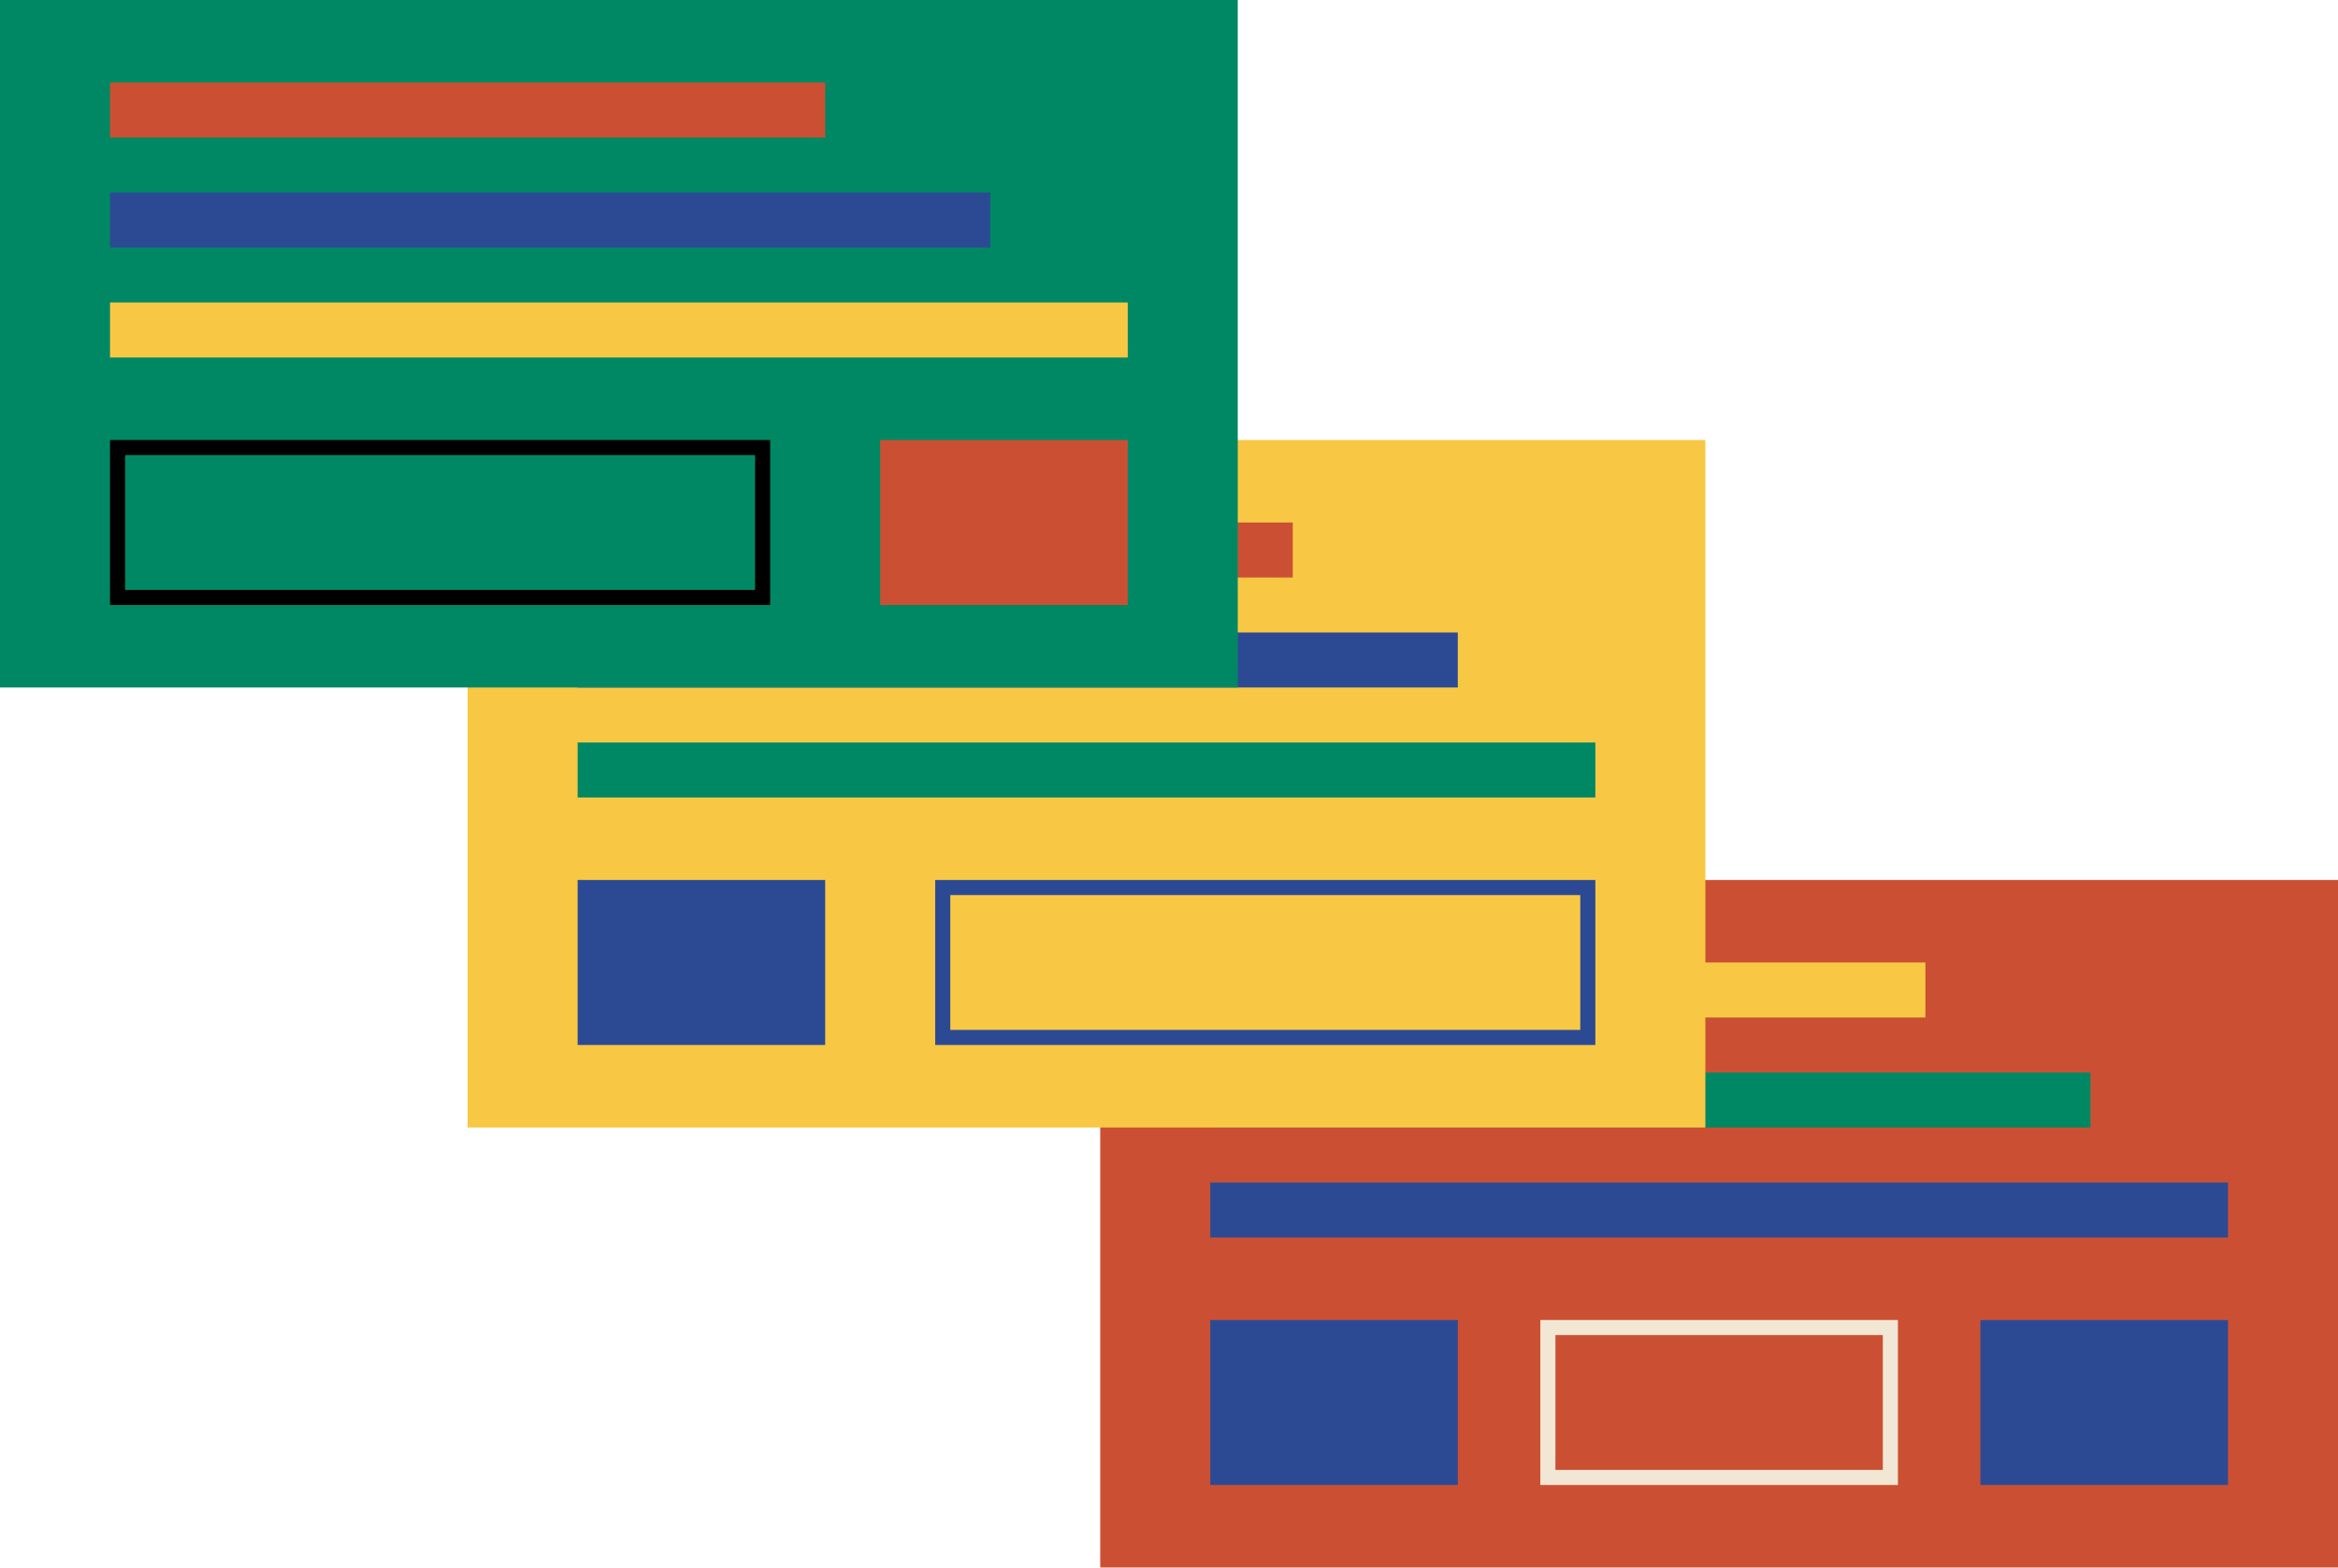
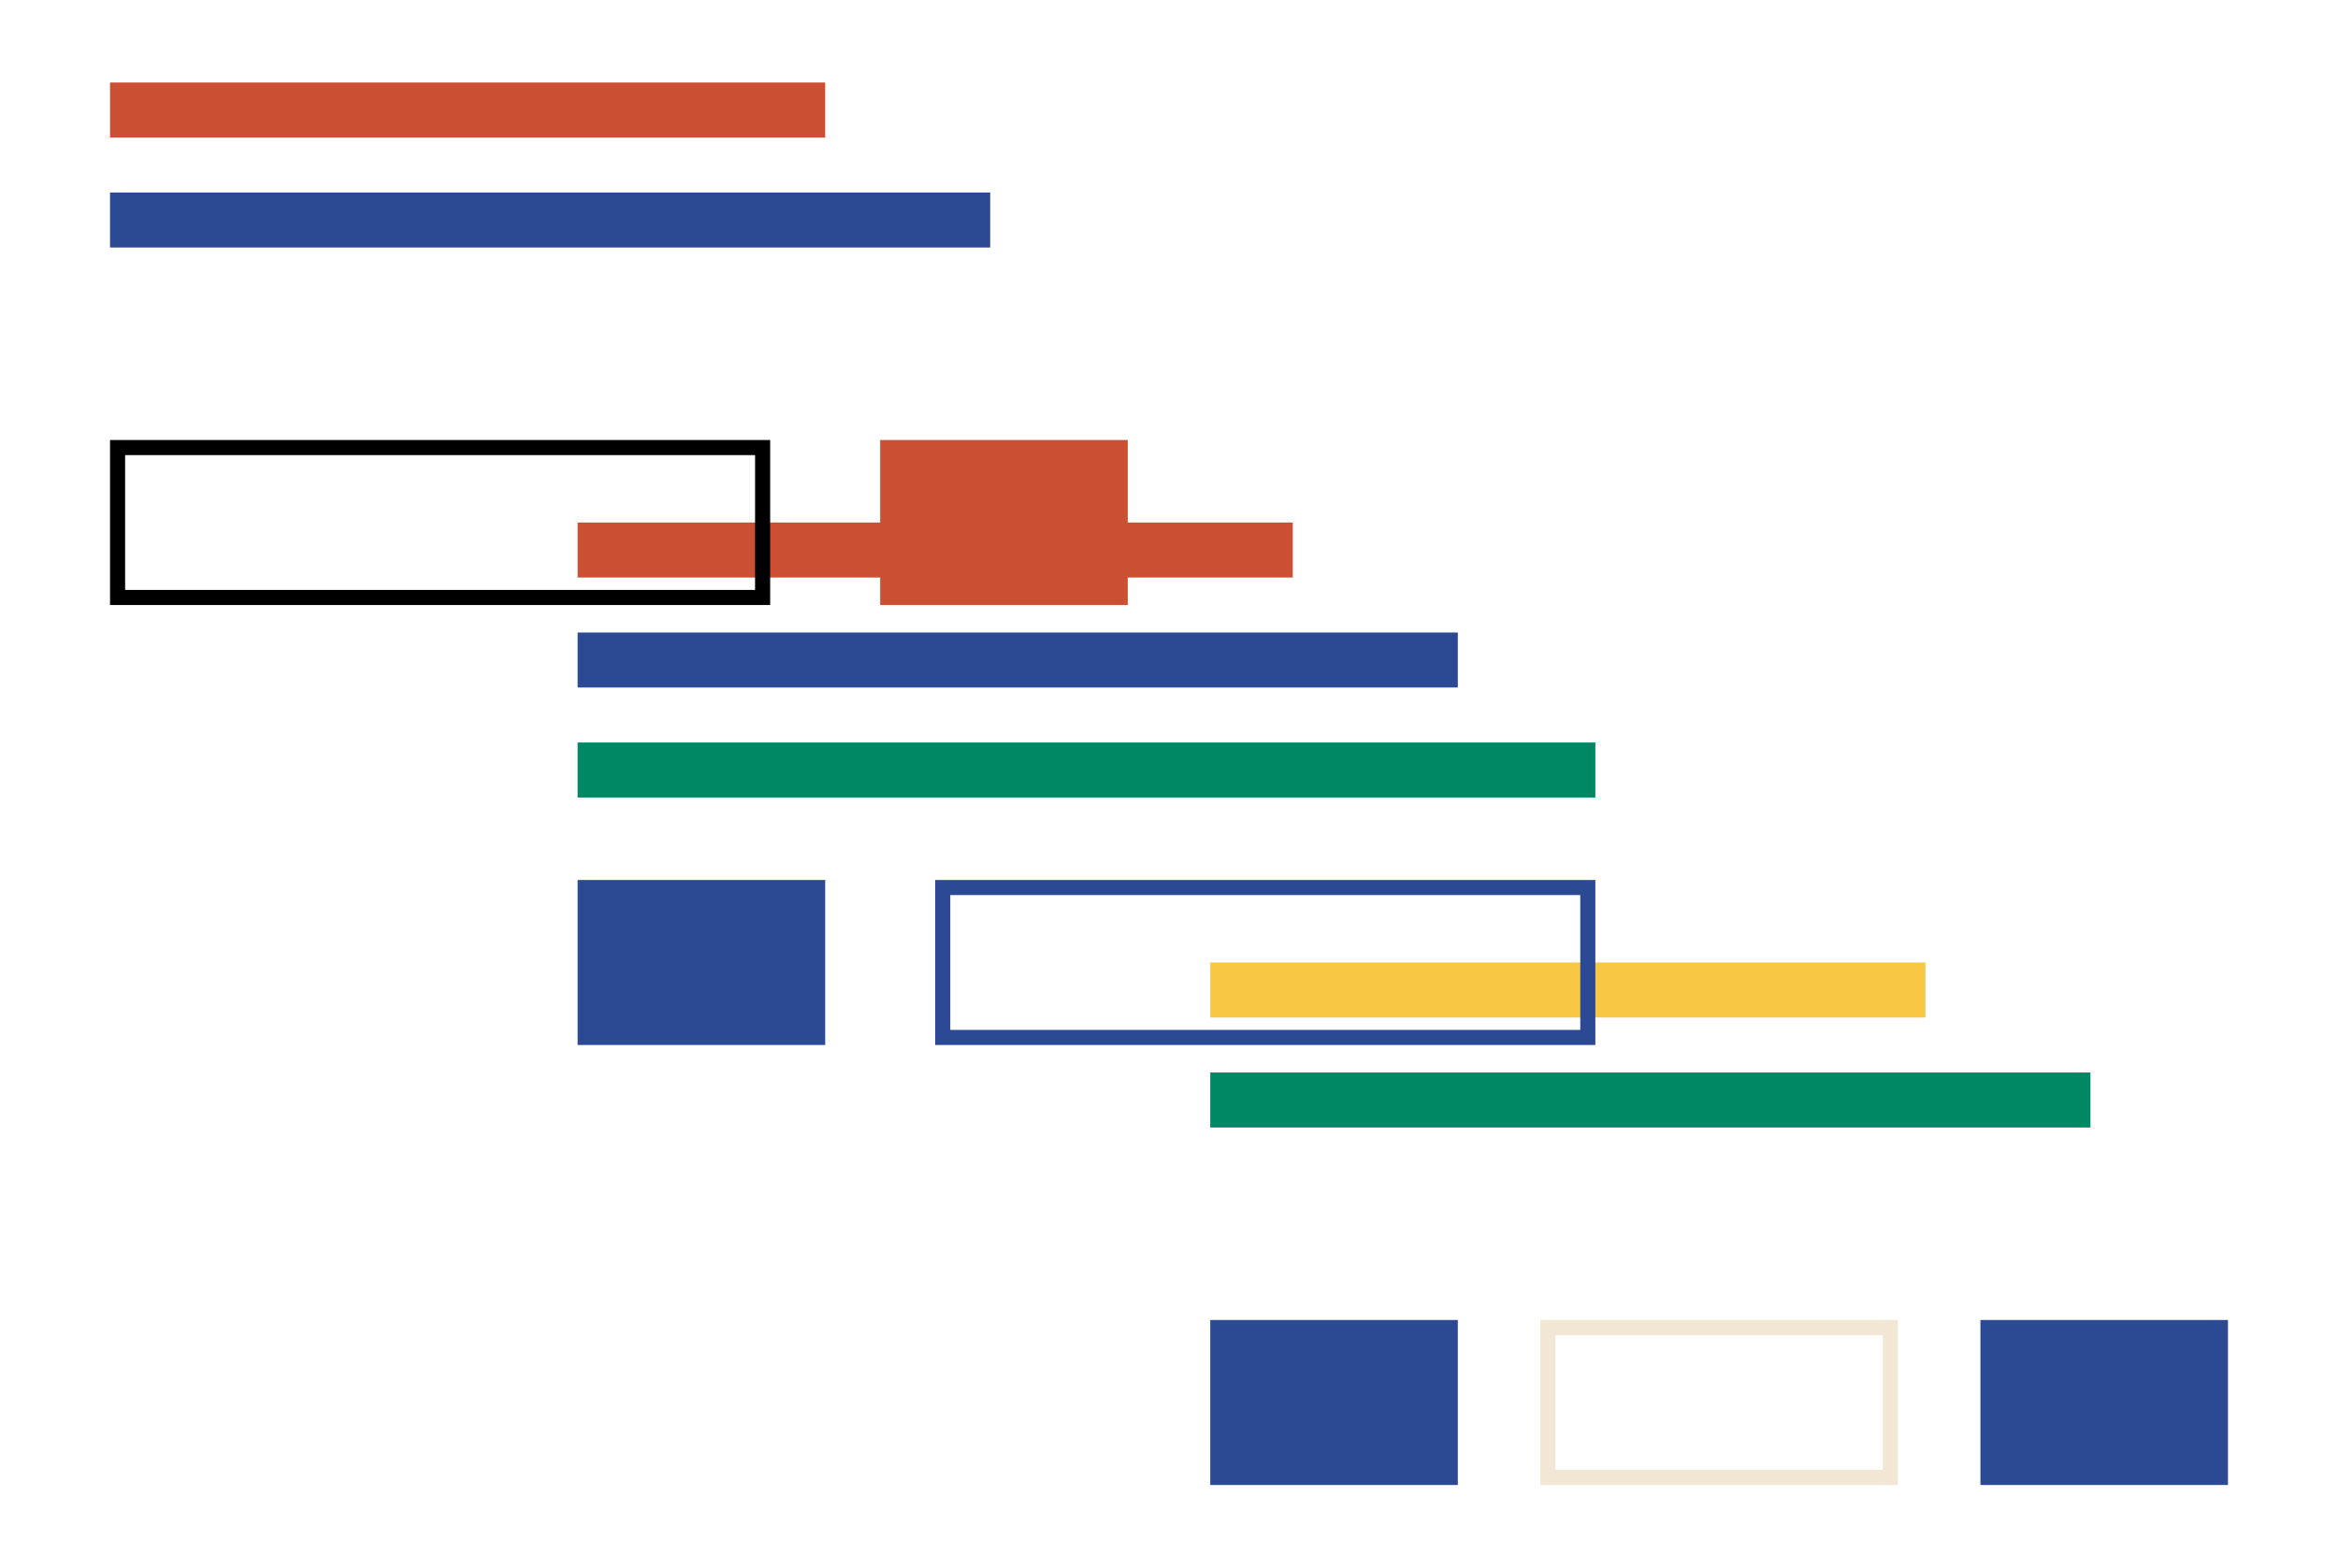
<svg xmlns="http://www.w3.org/2000/svg" width="155" height="104" viewBox="0 0 155 104" fill="none">
-   <rect x="72.941" y="58.352" width="82.059" height="45.588" fill="#CB5033" />
  <rect x="80.235" y="87.529" width="16.412" height="10.941" fill="#2C4A94" />
-   <rect x="80.235" y="78.412" width="67.471" height="3.647" fill="#2C4A94" />
  <rect x="80.235" y="71.117" width="58.353" height="3.647" fill="#008864" />
  <rect x="80.235" y="63.823" width="47.412" height="3.647" fill="#F8C845" />
  <rect x="131.294" y="87.529" width="16.412" height="10.941" fill="#2C4A94" />
  <rect x="102.618" y="88.029" width="22.706" height="9.941" stroke="#F2E6D4" />
-   <rect x="31" y="29.177" width="82.059" height="45.588" fill="#F8C845" />
  <rect x="38.294" y="58.352" width="16.412" height="10.941" fill="#2C4A94" />
  <rect x="38.294" y="49.235" width="67.471" height="3.647" fill="#008864" />
  <rect x="38.294" y="41.941" width="58.353" height="3.647" fill="#2C4A94" />
  <rect x="38.294" y="34.648" width="47.412" height="3.647" fill="#CB5033" />
  <rect x="62.5" y="58.852" width="42.765" height="9.941" stroke="#2C4A94" />
-   <rect width="82.059" height="45.588" fill="#008864" />
  <rect x="7.794" y="29.677" width="42.765" height="9.941" stroke="black" />
-   <rect x="7.294" y="20.059" width="67.471" height="3.647" fill="#F8C845" />
  <rect x="7.294" y="12.765" width="58.353" height="3.647" fill="#2C4A94" />
  <rect x="7.294" y="5.471" width="47.412" height="3.647" fill="#CB5033" />
  <rect x="58.353" y="29.177" width="16.412" height="10.941" fill="#CB5033" />
</svg>